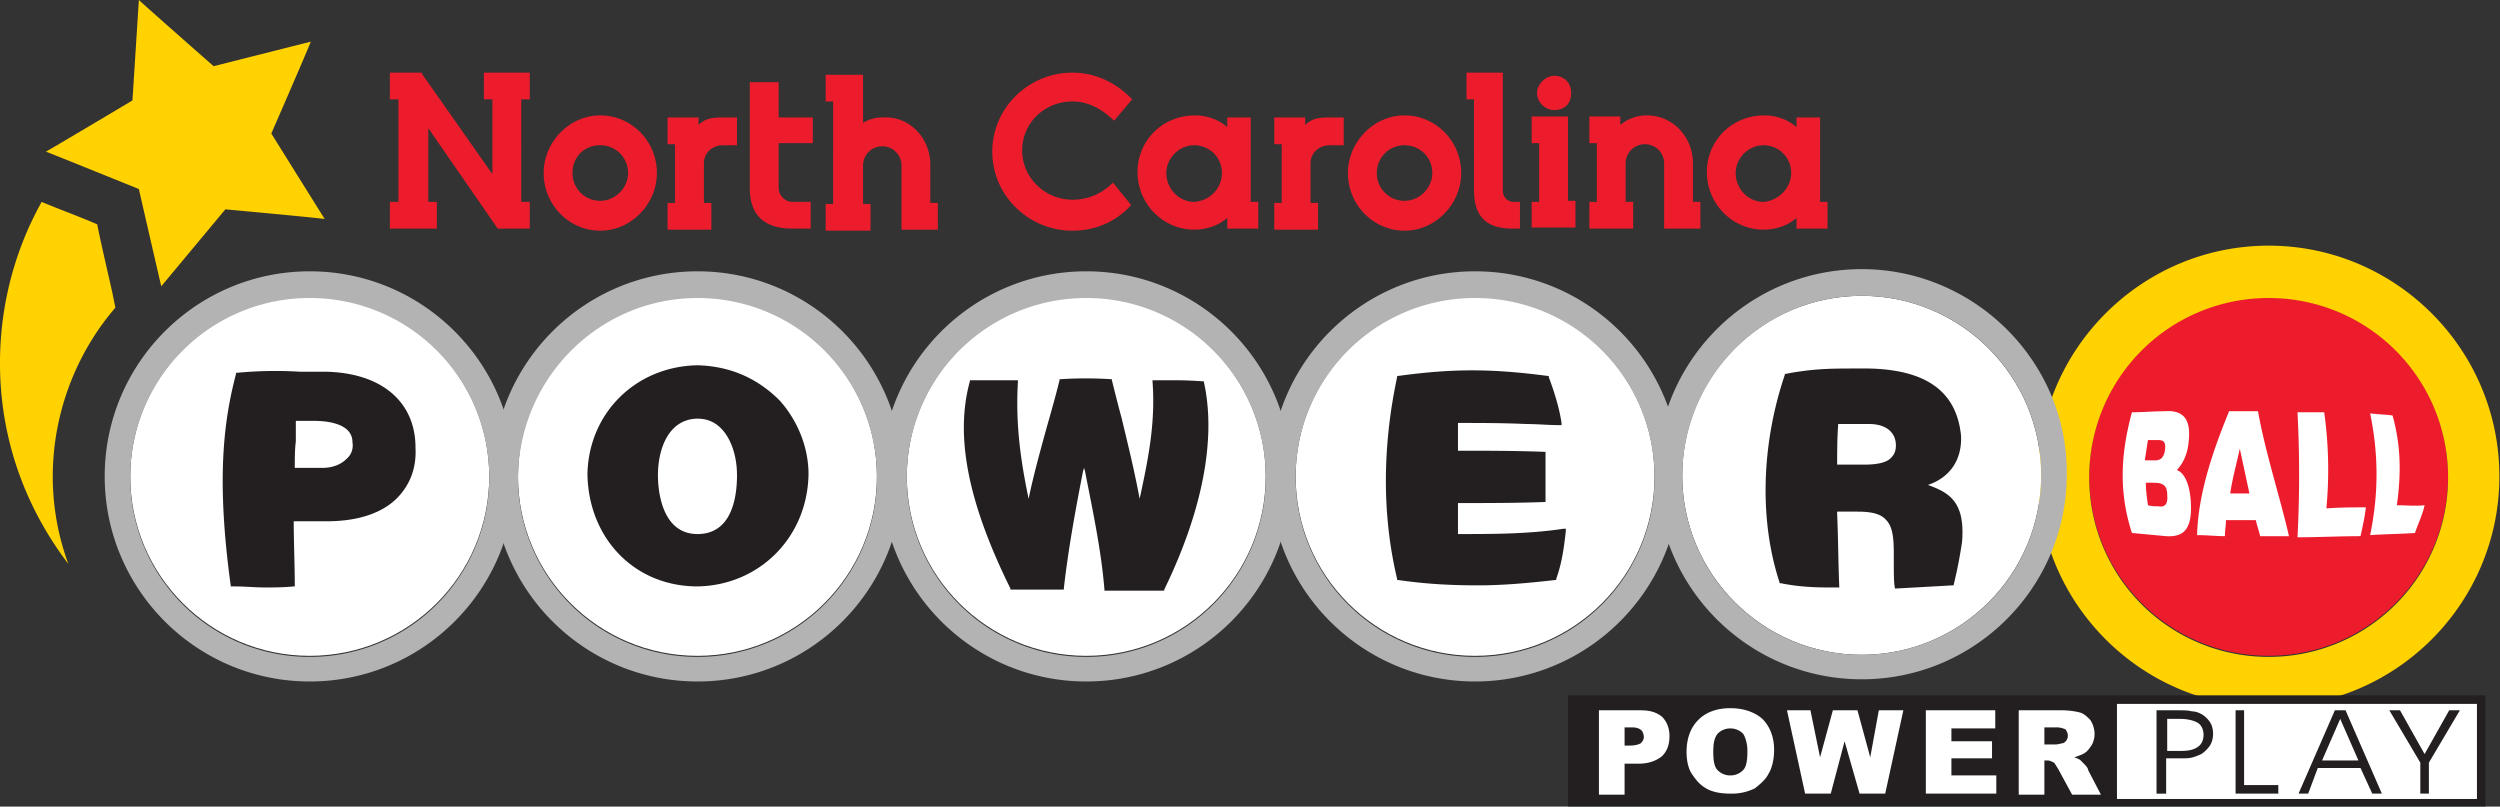
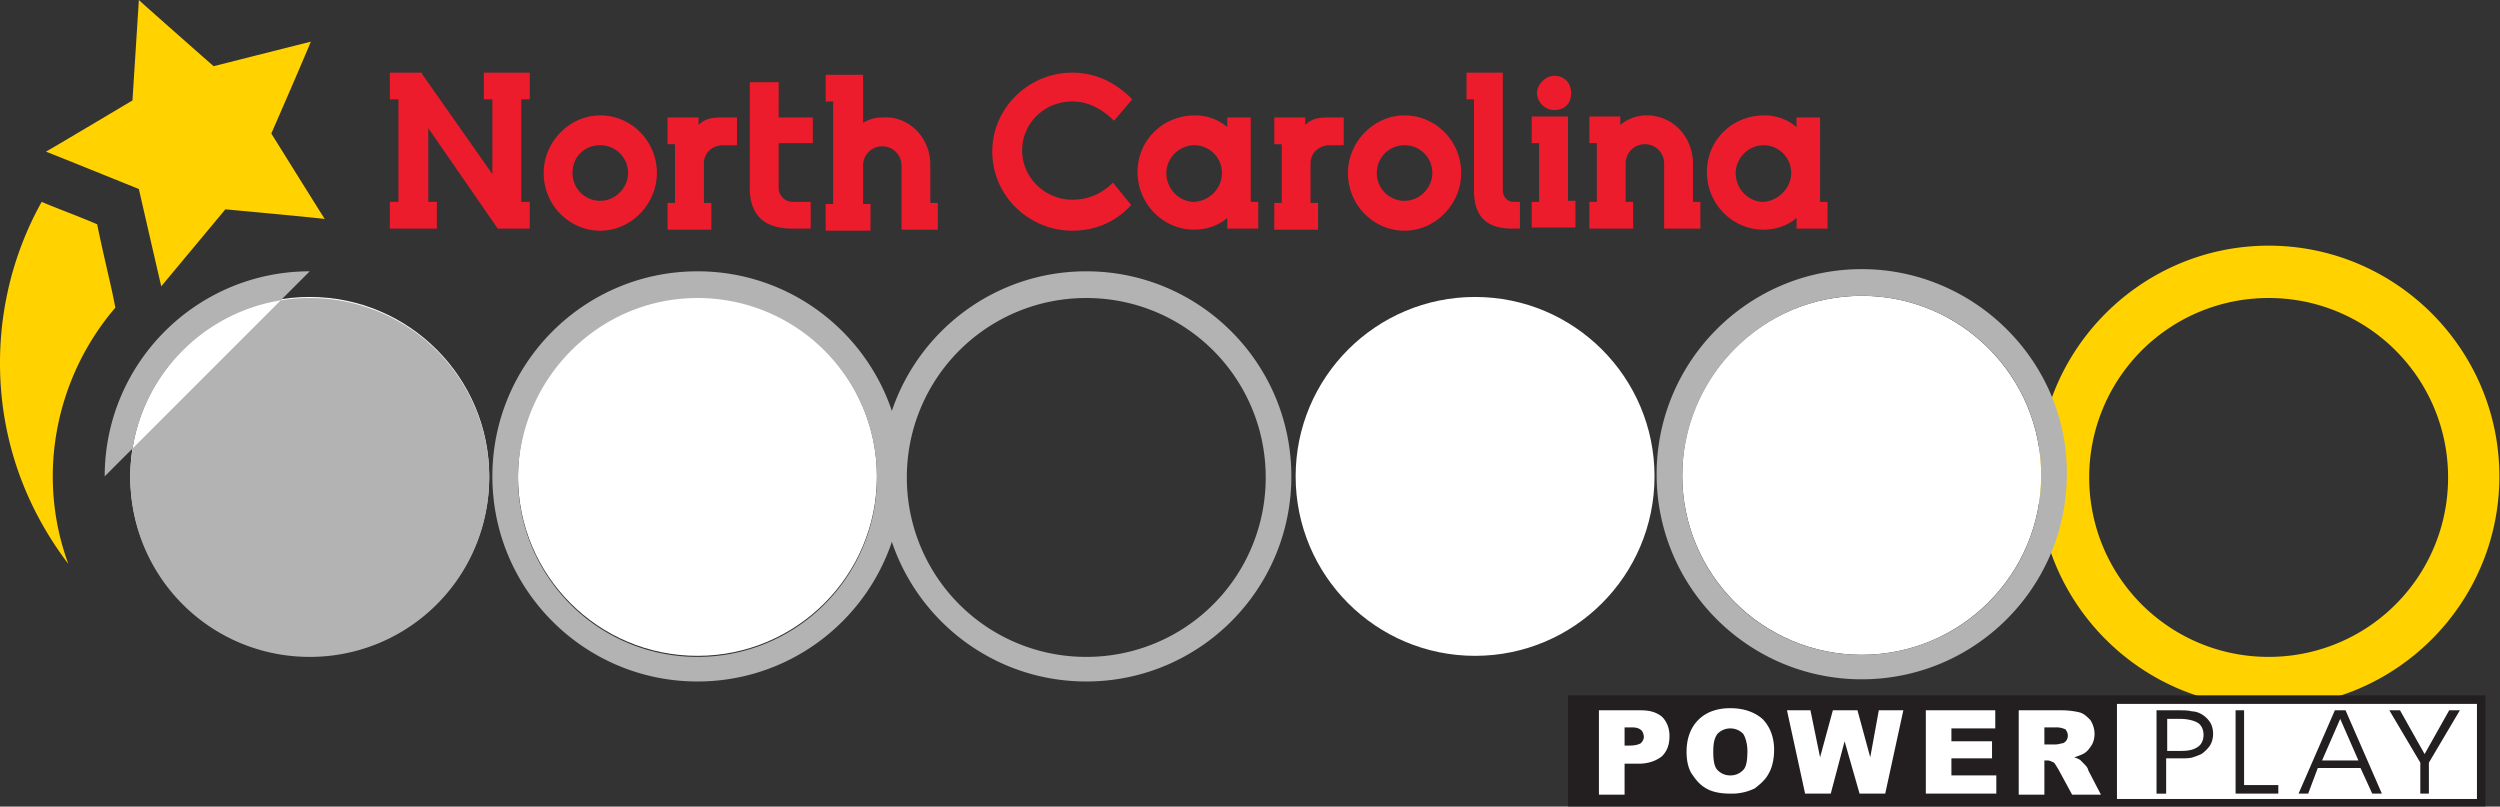
<svg xmlns="http://www.w3.org/2000/svg" width="234" height="75.5">
  <rect width="100%" height="100%" fill="#333333" stroke="none" />
-   <path d="M171.898 33.449c0 6.961-5.64 12.602-12.597 12.602-6.961 0-12.602-5.641-12.602-12.602 0-6.957 5.641-12.597 12.602-12.597 6.957 0 12.597 5.64 12.597 12.597" style="fill:#ed1c2c;fill-opacity:1;fill-rule:nonzero;stroke:none" transform="scale(1.333)" />
  <path d="M159.301 20.926a12.58 12.58 0 0 1 12.597 12.597 12.58 12.58 0 0 1-12.597 12.602 12.58 12.58 0 0 1-12.602-12.602 12.58 12.58 0 0 1 12.602-12.597m0-3.676c-8.926 0-16.199 7.273-16.199 16.199s7.273 16.199 16.199 16.199S175.5 42.375 175.5 33.449s-7.273-16.199-16.199-16.199M19.051 9.375s2.324-5.324 2.773-6.449C20.625 3.227 15 4.648 15 4.648S10.648.824 9.75 0c-.074 1.199-.449 7.051-.449 7.051s-5.028 3-6.074 3.597c.597.227 6.523 2.625 6.523 2.625s1.426 6.227 1.574 6.829l4.5-5.403s5.778.528 6.977.676c-.153-.227-3.75-6-3.75-6M8.102 21.602l-.153-.75c-.074-.454-.75-3.227-1.125-5.102-1.199-.523-2.847-1.125-3.898-1.574C.75 18.074-.301 22.648.074 27.375c.375 4.648 2.102 8.773 4.727 12.227-2.324-6.301-.824-13.204 3.301-18" style="fill:#ffd200;fill-opacity:1;fill-rule:nonzero;stroke:none" transform="scale(1.333)" />
  <path d="M34.352 33.449c0 6.961-5.645 12.602-12.602 12.602S9.148 40.41 9.148 33.449c0-6.957 5.645-12.597 12.602-12.597s12.602 5.64 12.602 12.597" style="fill:#fff;fill-opacity:1;fill-rule:nonzero;stroke:none" transform="scale(1.333)" />
-   <path d="M21.75 20.926a12.58 12.58 0 0 1 12.602 12.597A12.58 12.58 0 0 1 21.75 46.125 12.58 12.58 0 0 1 9.148 33.523 12.58 12.58 0 0 1 21.75 20.926m0-1.875c-7.949 0-14.398 6.449-14.398 14.398s6.449 14.403 14.398 14.403 14.398-6.454 14.398-14.403-6.449-14.398-14.398-14.398" style="fill:#b3b3b3;fill-opacity:1;fill-rule:nonzero;stroke:none" transform="scale(1.333)" />
-   <path d="M88.875 33.449c0 6.961-5.641 12.602-12.602 12.602-6.957 0-12.597-5.641-12.597-12.602 0-6.957 5.64-12.597 12.597-12.597 6.961 0 12.602 5.64 12.602 12.597" style="fill:#fff;fill-opacity:1;fill-rule:nonzero;stroke:none" transform="scale(1.333)" />
+   <path d="M21.75 20.926a12.58 12.58 0 0 1 12.602 12.597A12.58 12.58 0 0 1 21.75 46.125 12.58 12.58 0 0 1 9.148 33.523 12.58 12.58 0 0 1 21.75 20.926m0-1.875c-7.949 0-14.398 6.449-14.398 14.398" style="fill:#b3b3b3;fill-opacity:1;fill-rule:nonzero;stroke:none" transform="scale(1.333)" />
  <path d="M76.273 20.926a12.58 12.58 0 0 1 12.602 12.597 12.58 12.58 0 0 1-12.602 12.602 12.58 12.58 0 0 1-12.597-12.602 12.58 12.58 0 0 1 12.597-12.597m0-1.875c-7.949 0-14.398 6.449-14.398 14.398s6.449 14.403 14.398 14.403c7.954 0 14.403-6.454 14.403-14.403s-6.449-14.398-14.403-14.398" style="fill:#b3b3b3;fill-opacity:1;fill-rule:nonzero;stroke:none" transform="scale(1.333)" />
  <path d="M116.176 33.449c0 6.961-5.641 12.602-12.602 12.602-6.957 0-12.597-5.641-12.597-12.602 0-6.957 5.64-12.597 12.597-12.597 6.961 0 12.602 5.64 12.602 12.597" style="fill:#fff;fill-opacity:1;fill-rule:nonzero;stroke:none" transform="scale(1.333)" />
-   <path d="M103.574 20.926a12.58 12.58 0 0 1 12.602 12.597 12.58 12.58 0 0 1-12.602 12.602 12.58 12.58 0 0 1-12.597-12.602 12.58 12.58 0 0 1 12.597-12.597m0-1.875c-7.949 0-14.398 6.449-14.398 14.398s6.449 14.403 14.398 14.403 14.403-6.454 14.403-14.403-6.454-14.398-14.403-14.398" style="fill:#b3b3b3;fill-opacity:1;fill-rule:nonzero;stroke:none" transform="scale(1.333)" />
  <path d="M143.324 33.375c0 6.957-5.64 12.602-12.597 12.602-6.961 0-12.602-5.645-12.602-12.602s5.641-12.602 12.602-12.602c6.957 0 12.597 5.645 12.597 12.602" style="fill:#fff;fill-opacity:1;fill-rule:nonzero;stroke:none" transform="scale(1.333)" />
  <path d="M130.727 20.773a12.58 12.58 0 0 1 12.597 12.602 12.58 12.58 0 0 1-12.597 12.602 12.58 12.58 0 0 1-12.602-12.602c.074-6.977 5.699-12.602 12.602-12.602m0-1.875c-7.954 0-14.403 6.454-14.403 14.403s6.449 14.398 14.403 14.398c7.949 0 14.398-6.449 14.398-14.398.074-7.875-6.449-14.403-14.398-14.403" style="fill:#b3b3b3;fill-opacity:1;fill-rule:nonzero;stroke:none" transform="scale(1.333)" />
  <path d="M61.574 33.449c0 6.961-5.64 12.602-12.597 12.602-6.961 0-12.602-5.641-12.602-12.602 0-6.957 5.641-12.597 12.602-12.597 6.957 0 12.597 5.64 12.597 12.597" style="fill:#fff;fill-opacity:1;fill-rule:nonzero;stroke:none" transform="scale(1.333)" />
  <path d="M48.977 20.926a12.58 12.58 0 0 1 12.597 12.597 12.58 12.58 0 0 1-12.597 12.602 12.58 12.58 0 0 1-12.602-12.602c.074-6.972 5.699-12.597 12.602-12.597m0-1.875c-7.954 0-14.403 6.449-14.403 14.398s6.449 14.403 14.403 14.403c7.949 0 14.398-6.454 14.398-14.403s-6.449-14.398-14.398-14.398" style="fill:#b3b3b3;fill-opacity:1;fill-rule:nonzero;stroke:none" transform="scale(1.333)" />
  <path d="M110.102 48.824h64.422v7.801h-64.422z" style="fill:#231f20;fill-opacity:1;fill-rule:nonzero;stroke:none" transform="scale(1.333)" />
  <path d="M112.199 49.875h3c.676 0 1.125.148 1.5.449.301.301.528.75.528 1.352 0 .597-.153 1.051-.528 1.426-.375.296-.898.523-1.648.523h-.977v2.176h-1.801v-5.926ZM114 52.352h.449c.375 0 .602-.079.75-.153.153-.148.227-.301.227-.449s-.074-.375-.153-.449c-.148-.153-.375-.227-.671-.227h-.528v1.278zm4.426.449c0-.977.301-1.727.824-2.25.523-.528 1.273-.824 2.25-.824s1.727.296 2.25.75c.523.523.824 1.273.824 2.171 0 .676-.148 1.278-.375 1.653-.222.449-.597.75-.972 1.051a3.64 3.64 0 0 1-1.653.375c-.676 0-1.199-.079-1.648-.301-.449-.227-.75-.528-1.051-.977-.301-.375-.449-.972-.449-1.648m1.875 0c0 .597.074 1.051.301 1.273.222.227.523.375.898.375s.676-.148.898-.375c.227-.222.301-.676.301-1.347 0-.528-.148-.977-.301-1.204a1.24 1.24 0 0 0-.898-.375c-.375 0-.676.153-.898.375-.227.301-.301.676-.301 1.278m5.176-2.926h1.648l.676 3.301.898-3.301h1.727l.898 3.301.602-3.301h1.722l-1.273 5.852h-1.801l-1.051-3.676-.972 3.676h-1.801zm9.75 0h4.875v1.273h-3.079v.903h2.852v1.199h-2.852v1.199h3.153v1.278h-4.949zm6.523 5.852v-5.852h3c.523 0 .977.074 1.273.148.301.079.528.301.75.528.153.222.301.597.301.972 0 .301-.074.602-.222.829-.153.222-.301.449-.602.597a5 5 0 0 1-.602.227c.227.074.375.148.454.222l.296.301c.153.153.227.301.227.375l.898 1.727H145.5L144.523 54c-.148-.227-.222-.375-.296-.449-.153-.074-.301-.153-.454-.153h-.222v2.403h-1.801zm1.801-3.454h.75c.074 0 .222 0 .449-.074.148 0 .227-.074.301-.148a.58.58 0 0 0 .148-.375c0-.227-.074-.301-.148-.449a1.45 1.45 0 0 0-.676-.153h-.824z" style="fill:#fff;fill-opacity:1;fill-rule:evenodd;stroke:none" transform="scale(1.333)" />
  <path d="M148.648 49.426h25.277v6.676h-25.277z" style="fill:#fff;fill-opacity:1;fill-rule:nonzero;stroke:none" transform="scale(1.333)" />
  <path d="M152.176 50.477v2.25h.972c.528 0 .903-.079 1.204-.301.222-.153.375-.449.375-.824s-.153-.676-.375-.829c-.227-.148-.676-.296-1.278-.296zm-.676-.602h1.426c.375 0 .75 0 .972.074.227 0 .454.074.602.153.301.148.523.375.676.597.148.227.222.528.222.824 0 .301-.074.602-.222.829a2.3 2.3 0 0 1-.602.597 5 5 0 0 1-.597.227c-.227.074-.528.074-.977.074h-.898v2.477h-.676v-5.852zm8.477 5.852h-3v-5.852h.597v5.25h2.403zm2.097 0h-.676l2.551-5.852h.75l2.551 5.852h-.676l-.824-1.801h-3zm3.528-2.329-1.278-2.921-1.273 2.921zm4.949.153v2.176h-.602v-2.176l-2.176-3.676h.75l1.727 3.074 1.727-3.074h.75z" style="fill:#231f20;fill-opacity:1;fill-rule:evenodd;stroke:none" transform="scale(1.333)" />
-   <path d="M152.852 33c.375-.375.75-1.051.824-1.949.222-1.801-.528-2.25-1.653-2.176-.75 0-1.574.074-2.324.074-.75 2.778-.972 5.477 0 8.477.824.074 1.574.148 2.403.222 1.273.079 1.875-.523 1.722-2.546-.074-.977-.375-1.875-.972-2.102m-2.028-2.102h.602c.375 0 .676 0 .597.676-.074.528-.296.75-.671.75h-.75c.074-.449.148-.972.222-1.426m.75 4.653c-.222 0-.449 0-.75-.074-.074-.528-.148-1.051-.148-1.579h.523c.528 0 .977.079.977.829.074.75-.227.898-.602.824m6.977-6.676h-2.028c-1.199 2.926-2.171 5.852-2.25 8.699.676 0 1.352.074 1.954.074 0-.375.074-.75.074-1.125h2.097c.079.375.227.75.301 1.125h2.028c-.676-2.921-1.653-5.847-2.176-8.773m-1.949 5.773c.148-1.046.449-2.097.671-3.148l.676 3.148zm6.597-5.699h-1.875a84 84 0 0 1 0 8.778c1.5 0 2.926-.079 4.426-.079.148-.671.301-1.347.375-2.023-.898 0-1.801 0-2.773.074a29 29 0 0 0-.153-6.75m5.102 6.528c.301-2.176.301-4.125-.301-6.301-.449-.074-1.051-.074-1.574-.153.597 2.926.597 5.625 0 8.551 1.125-.074 2.023-.074 3.148-.148.227-.676.528-1.278.676-1.949-.676.074-1.273 0-1.949 0" style="fill:#fff;fill-opacity:1;fill-rule:nonzero;stroke:none" transform="scale(1.333)" />
-   <path d="M22.875 26.102h-1.801a28.5 28.5 0 0 0-4.426.074h-.074v.074c-.824 3.148-1.426 7.199-.375 14.852v.074h.227c.75 0 1.5.074 2.176.074.671 0 1.273 0 2.023-.074h.074v-.074c0-1.5-.074-3-.074-4.5h2.324c2.25 0 3.977-.602 5.028-1.727.824-.898 1.273-2.023 1.199-3.449 0-3.227-2.403-5.25-6.301-5.324m1.426 6.148c-.375.375-.977.602-1.653.602h-1.949c0-.602 0-1.278.074-1.875v-1.426h1.278c.824 0 2.699.148 2.699 1.5.074.449-.074.898-.449 1.199m24.676-6.602c-4.352.079-7.653 3.375-7.727 7.653.074 4.5 3.301 7.875 7.727 7.875 4.347-.074 7.722-3.449 7.796-7.875 0-1.875-.75-3.75-2.023-5.176-1.051-1.051-2.852-2.398-5.773-2.477m0 11.852c-2.551 0-2.778-3.148-2.778-4.125 0-1.875.75-3.898 2.699-3.977h.079c.671 0 1.199.227 1.648.676.676.676 1.125 1.875 1.125 3.301 0 1.574-.375 4.125-2.773 4.125m35.546-10.727h-.074c-1.199-.074-1.426-.074-2.699-.074h-.824v.074c.222 2.926-.301 5.477-.903 8.25-.375-2.023-.824-3.824-1.273-5.699-.227-.824-.449-1.722-.676-2.625v-.074H78a28 28 0 0 0-3.523 0h-.079v.074c-.296 1.199-.597 2.25-.898 3.301-.449 1.648-.898 3.227-1.273 5.023-.676-3.222-.903-5.625-.75-8.25v-.074h-3.375v.074c-1.051 3.829-.153 8.477 2.847 14.551v.074h3.75v-.074c.301-2.699.824-5.551 1.352-8.25l.074-.222.074.296c.528 2.704 1.125 5.477 1.352 8.25v.079h4.199v-.079c2.699-5.546 3.676-10.648 2.773-14.625M102.375 37.5v-2.176c2.023 0 4.051 0 6.074-.074h.074v-3.523h-.074c-2.023-.079-4.051-.079-6.074-.079v-1.949c1.574 0 3.148 0 4.801.074.75 0 1.574.079 2.324.079h.148v-.153c-.148-.972-.449-2.023-.898-3.222v-.079h-.074c-3.977-.523-6.676-.523-10.5 0h-.074v.079c-1.051 4.949-1.051 9.75 0 14.171v.079h.074c2.023.296 3.824.375 5.625.375 1.722 0 3.449-.153 5.398-.375h.074v-.079c.375-1.046.528-2.023.676-3.375v-.148h-.148c-2.477.375-4.949.375-7.426.375m33-3.449c1.574-.528 2.398-1.801 2.324-3.449-.301-3.079-2.398-4.653-6.523-4.727h-.824c-1.727 0-3 0-4.954.375h-.074v.074c-1.648 4.875-1.801 10.199-.375 14.551v.074h.074c1.125.227 2.176.301 3.301.301h.824v-.074c-.074-1.727-.074-3.449-.148-5.102v-.148h1.426c.972 0 1.648.148 2.023.597.449.454.528 1.278.528 2.329 0 1.421 0 2.097.074 2.398v.074h.074c1.426-.074 3.977-.222 3.977-.222h.074l.222-.977s.227-1.051.375-2.102c.227-2.847-.972-3.449-2.398-3.972m-2.551-1.949c-.301.375-.972.523-1.949.523H129c0-.898 0-1.801.074-2.852h2.176c1.199 0 1.875.602 1.875 1.5 0 .301-.074.602-.301.829" style="fill:#231f20;fill-opacity:1;fill-rule:nonzero;stroke:none" transform="scale(1.333)" />
  <path d="M78.148 12.824c-.824.824-1.796 1.199-2.847 1.199-1.949 0-3.528-1.574-3.528-3.449 0-1.949 1.579-3.449 3.528-3.449.972 0 1.875.375 2.847 1.273l.079.079 1.273-1.5-.074-.079c-1.199-1.199-2.625-1.796-4.125-1.796-3.074 0-5.625 2.472-5.625 5.546 0 3.079 2.551 5.551 5.625 5.551 1.574 0 3-.597 4.051-1.722l.074-.079zm-32.023-.676c0 2.176-1.801 4.051-3.977 4.051-2.171 0-3.972-1.801-3.972-4.051 0-2.171 1.801-4.046 3.972-4.046 2.176 0 3.977 1.796 3.977 4.046m-5.926 0c0 1.125.903 1.954 1.949 1.954 1.051 0 1.954-.903 1.954-1.954a1.94 1.94 0 0 0-1.954-1.949c-1.125 0-1.949.824-1.949 1.949M51.75 8.25v1.949h-.977c-.75 0-1.347.528-1.347 1.278v2.773h.523v1.875h-3.074V14.25h.523v-4.125h-.523V8.25h2.176v.523c.449-.449.972-.523 1.574-.523ZM57 16.051h-1.352c-2.023 0-3-.977-3-2.852V5.773h2.028V8.25h2.398v1.801h-2.398v3.148c0 .528.449.977.972.977h1.278v1.875zm8.324-4.5v2.699h.528v1.875h-2.551v-4.5c0-.75-.602-1.352-1.352-1.352s-1.347.602-1.347 1.352v2.699h.523v1.875h-3.148v-1.875h.523V7.125h-.523V5.25h2.625v3.375a2.57 2.57 0 0 1 1.347-.375c1.875-.148 3.375 1.426 3.375 3.301m23.028 2.625v1.875h-2.176v-.75c-.602.523-1.426.824-2.324.824-2.176 0-3.977-1.801-3.977-4.051 0-2.176 1.727-3.972 4.051-3.972.824 0 1.648.296 2.25.824V8.25h1.648v5.926zm-2.551-2.028a1.937 1.937 0 0 0-1.949-1.949c-1.051 0-1.954.903-1.954 1.949 0 1.125.903 2.028 1.954 2.028 1.125-.074 1.949-.977 1.949-2.028m8.551-3.898v1.949h-.977c-.75 0-1.352.528-1.352 1.278v2.773h.528v1.875h-3.074V14.25H90v-4.125h-.523V8.25h2.171v.523c.454-.449.977-.523 1.579-.523Zm8.25 3.898c0 2.176-1.801 4.051-3.977 4.051s-3.977-1.801-3.977-4.051c0-2.171 1.801-4.046 3.977-4.046s3.977 1.796 3.977 4.046m-5.926 0c0 1.125.898 1.954 1.949 1.954s1.949-.903 1.949-1.954a1.934 1.934 0 0 0-1.949-1.949 1.934 1.934 0 0 0-1.949 1.949m6.301-7.046h2.546v8.25c0 .523.375.824.75.824h.454v1.875h-.528c-1.801 0-2.699-.824-2.699-2.699V6.977h-.523zm4.574 9.074h.523v-4.125h-.523V8.176h2.551v5.926h.523v1.875h-3.074zm.375-7.653c0-.597.597-1.199 1.199-1.199.75 0 1.199.528 1.199 1.199 0 .75-.449 1.204-1.199 1.204-.602 0-1.199-.528-1.199-1.204m11.472 7.653v1.875h-2.546v-4.574c0-.75-.602-1.352-1.352-1.352s-1.352.602-1.352 1.352v2.699h.528v1.875h-3.074v-1.875h.523v-4.125h-.523V8.176h2.171v.597a2.9 2.9 0 0 1 1.875-.671c1.801 0 3.227 1.5 3.227 3.375v2.699zm8.926 0v1.875h-2.176v-.75c-.597.523-1.421.824-2.324.824-2.176 0-3.972-1.801-3.972-4.051 0-2.176 1.722-3.972 4.046-3.972.829 0 1.653.296 2.25.824V8.25h1.653v5.926zm-2.551-2.028a1.934 1.934 0 0 0-1.949-1.949c-1.051 0-1.949.903-1.949 1.949 0 1.125.898 2.028 1.949 2.028 1.051-.074 1.949-.977 1.949-2.028M37.199 6.977V5.102h-3.222v1.875h.597v5.25l-4.949-7.051v-.074h-2.25v1.875h.602v7.199h-.602v1.875h3.301v-1.875h-.602V9l4.875 7.051h2.25v-1.875h-.597V6.977Z" style="fill:#ed1c2c;fill-opacity:1;fill-rule:nonzero;stroke:none" transform="scale(1.333)" />
</svg>